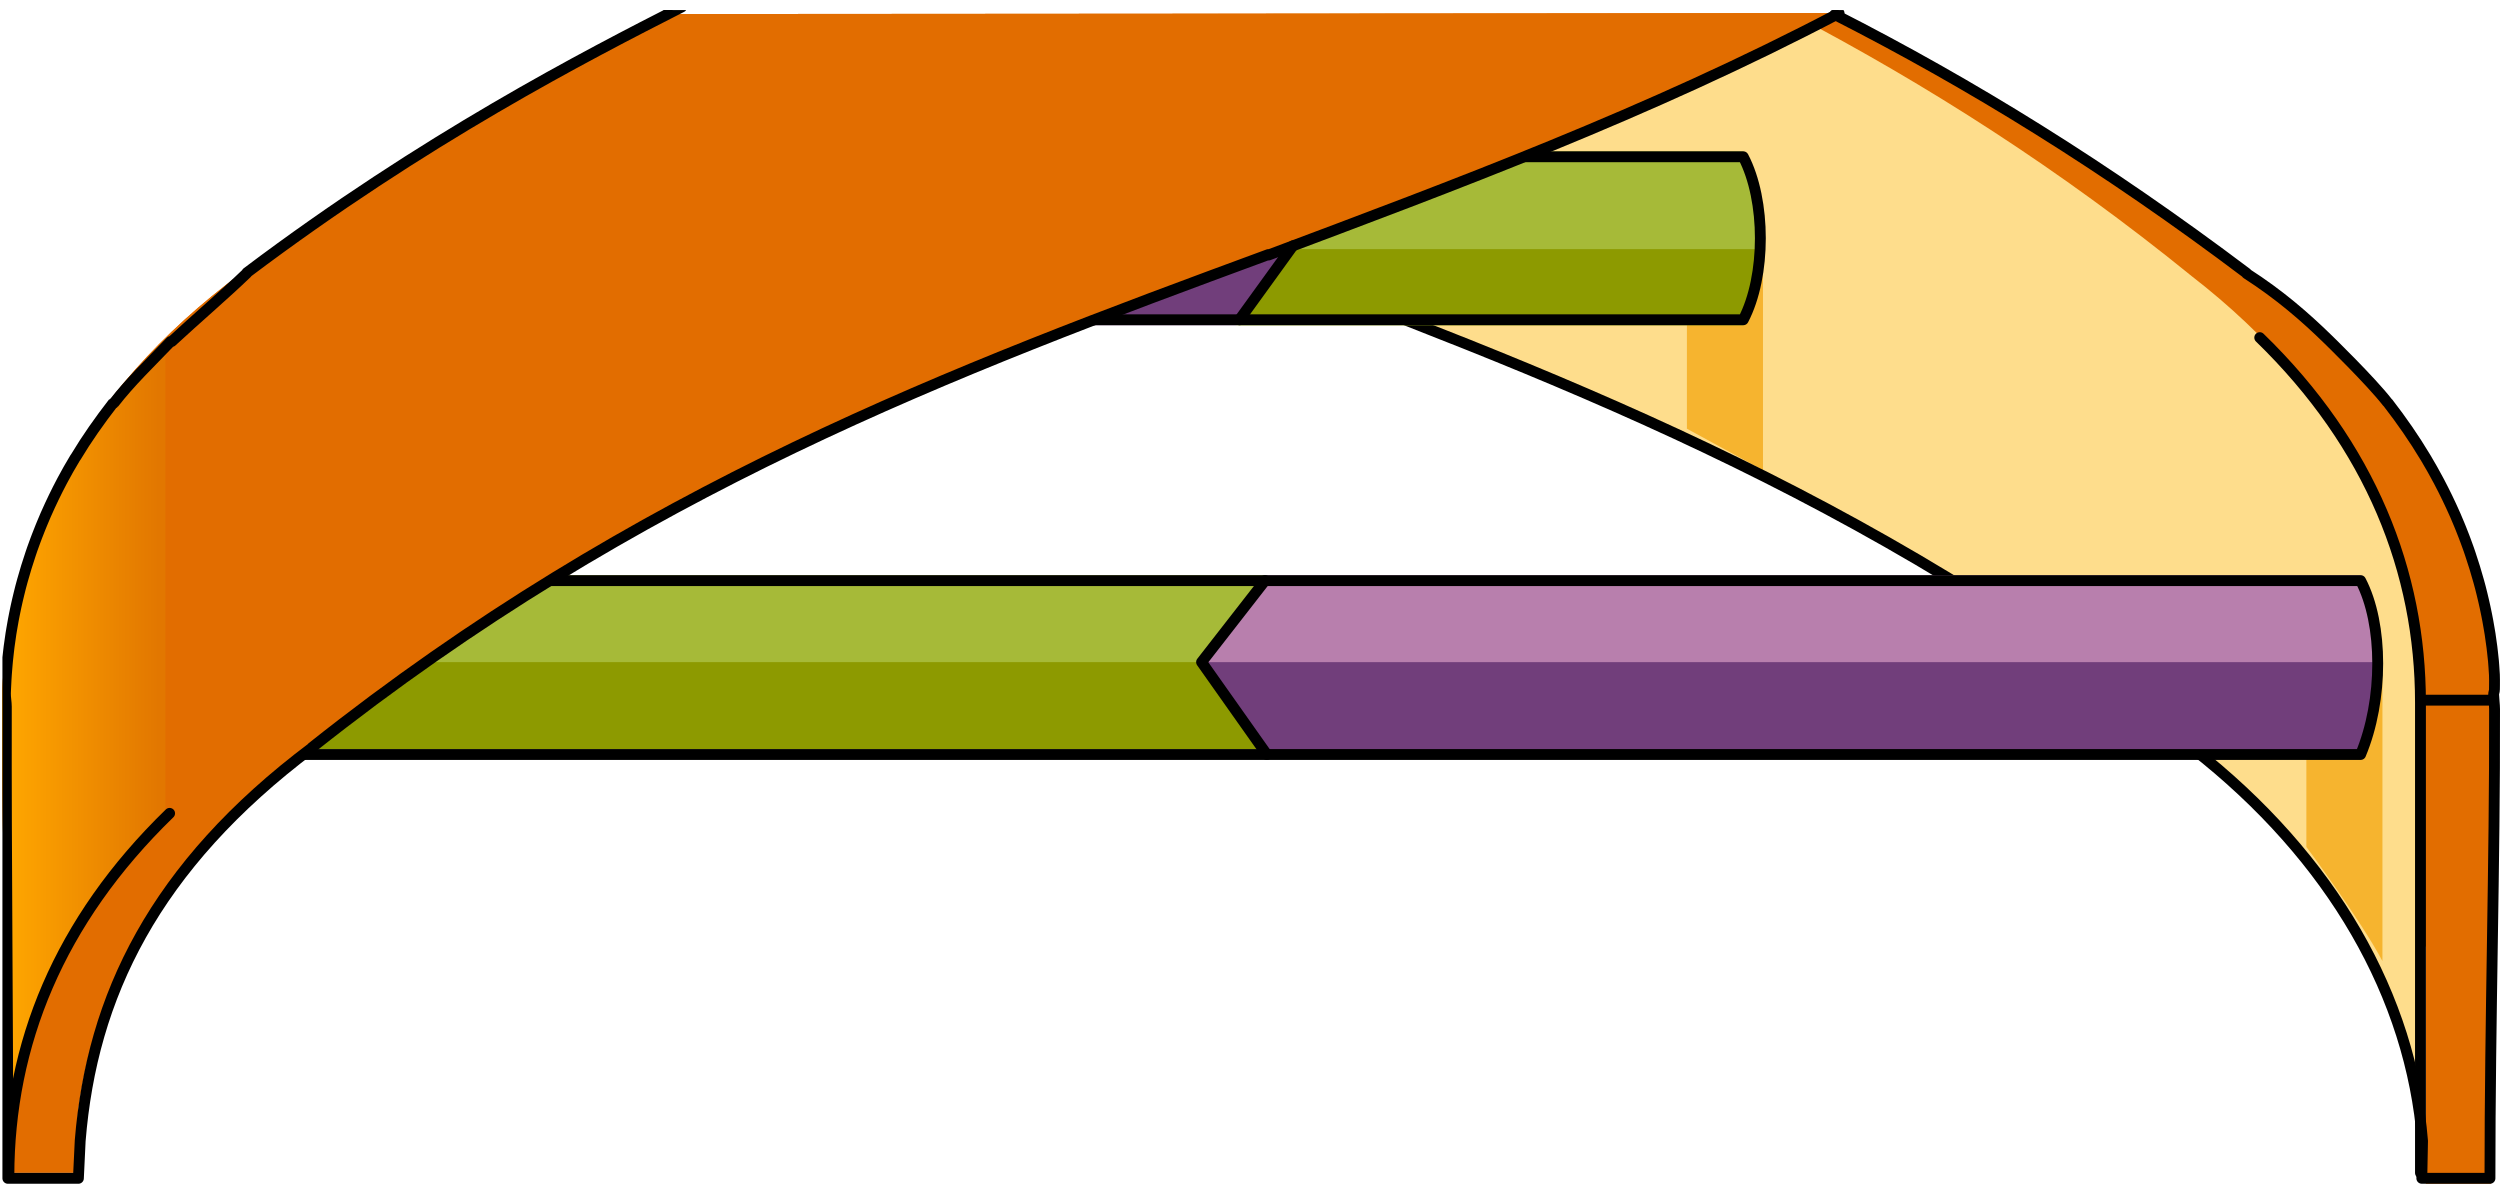
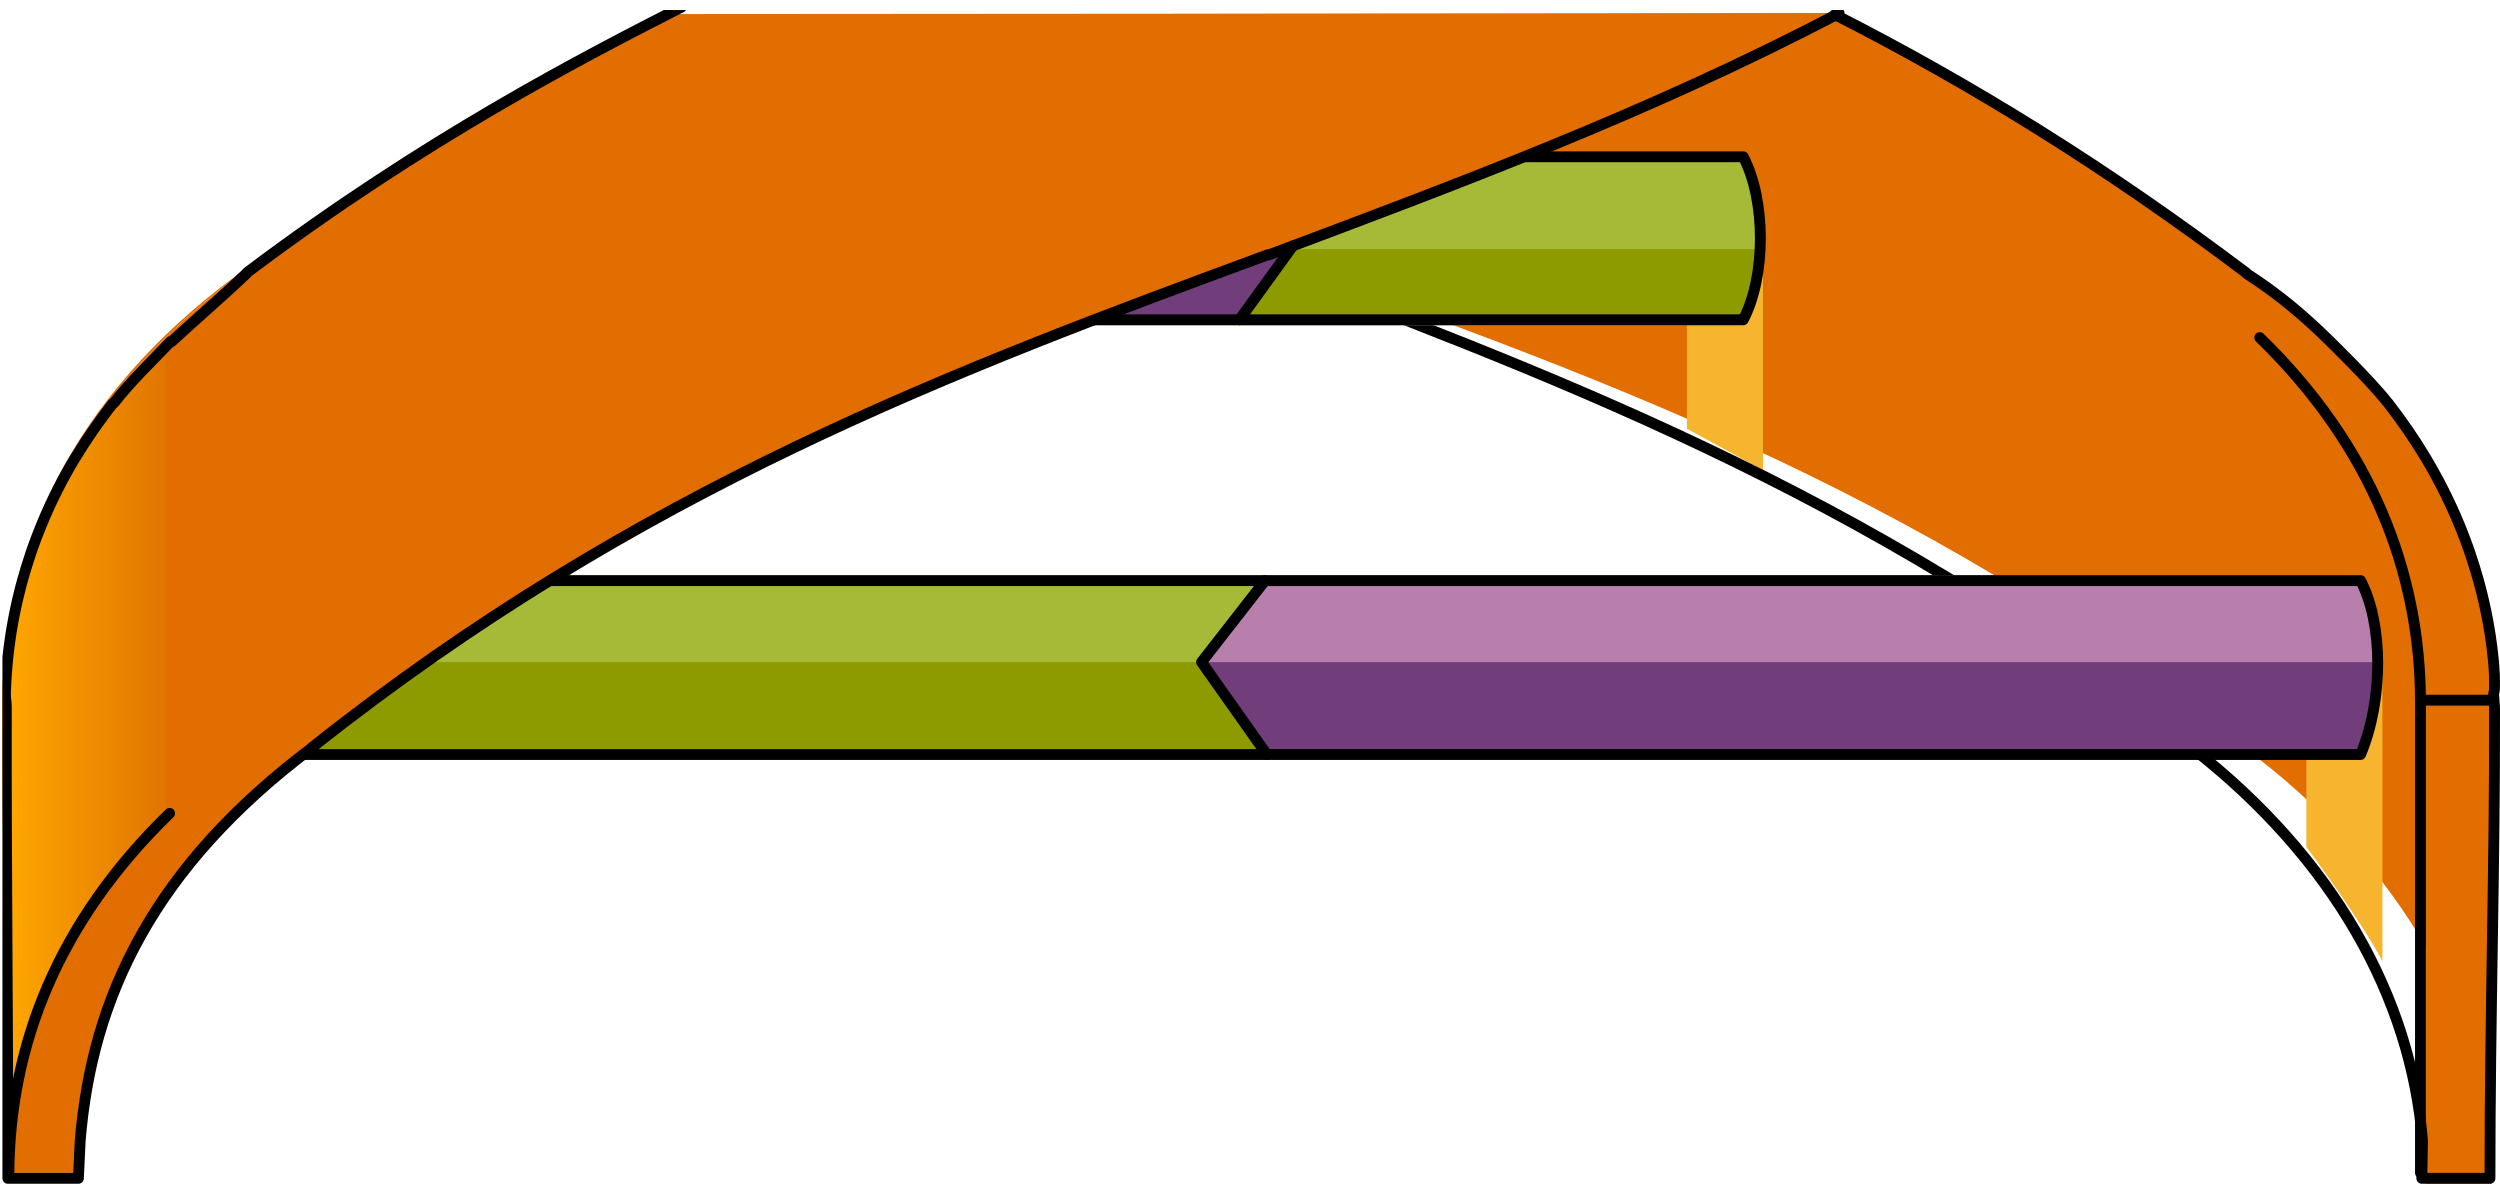
<svg xmlns="http://www.w3.org/2000/svg" xmlns:xlink="http://www.w3.org/1999/xlink" version="1.1" id="Layer_1" x="0px" y="0px" width="230.041px" height="108.925px" viewBox="0 0 230.041 108.925" enable-background="new 0 0 230.041 108.925" xml:space="preserve">
  <g>
    <defs>
      <rect id="SVGID_3_" x="0.223" y="0.925" width="230" height="108" />
    </defs>
    <clipPath id="SVGID_1_">
      <use xlink:href="#SVGID_3_" overflow="visible" />
    </clipPath>
    <g clip-path="url(#SVGID_1_)">
      <path fill="#E26D00" d="M61.188,1.612c18.092,9.161,36.035,15.329,54.035,21.671v-0.045c30,10.695,61,21.533,91,45.375v-0.025    c15,11.085,22.977,25.593,23.01,40.123c-0.033-14.57,0.116-29.137,0.084-43.707c-0.032-14.303-7.395-28.584-22.185-39.6    c-12.62-9.867-25.719-17.736-38.489-24.186" />
      <rect x="223.223" y="68.925" fill="#E26D00" width="6" height="40" />
-       <path fill="#FEDD8C" d="M61.209,1.612c17.406,9.161,35.014,15.329,52.014,21.671v-0.045c29,10.695,58,21.533,88,45.375v-0.025    c14,11.085,21.857,25.593,21.891,40.123c-0.033-14.57-0.014-29.137-0.045-43.707c-0.03-14.303-7.176-28.584-21.405-39.6    c-12.143-9.867-24.36-17.613-36.647-24.063" />
      <polygon fill="#F6B42F" points="155.223,20.925 162.223,20.925 162.223,43.267 155.223,39.449   " />
      <path fill="#F6B42F" d="M212.223,77.931c0,0,5,6.715,7,10.506V61.925h-7V77.931z" />
      <g>
        <path fill="none" stroke="#000000" stroke-linecap="round" stroke-linejoin="round" stroke-miterlimit="10" d="M61.436,1.294     c17.513,9.194,34.287,15.832,52.287,22.217v-0.046c28,10.692,58,21.524,88,45.349v0.027c13,10.147,20.125,22.94,21.19,36.148     l-0.066,3.436h0.043h0.036h0.303h5.872h0.016l0,0c0-15,0.455-28.608,0.423-43.173c-0.001-0.418-0.074-0.925-0.086-1.343     c-0.006-0.136,0.081-0.316,0.075-0.453c-0.011-0.283,0.022-0.588,0.007-0.87c-0.01-0.16,0.003-0.33-0.009-0.49     c-0.019-0.264-0.028-0.532-0.052-0.795c-0.014-0.162-0.021-0.326-0.037-0.488c-0.027-0.274-0.057-0.55-0.089-0.823     c-0.018-0.146-0.031-0.292-0.05-0.437c-0.052-0.402-0.105-0.805-0.169-1.205c-0.02-0.132-0.045-0.263-0.066-0.394     c-0.046-0.279-0.094-0.558-0.146-0.836c-0.034-0.186-0.071-0.369-0.107-0.554c-0.045-0.224-0.091-0.446-0.139-0.67     c-0.043-0.199-0.088-0.398-0.134-0.599c-0.048-0.205-0.097-0.412-0.147-0.619s-0.102-0.414-0.155-0.62     c-0.052-0.195-0.105-0.39-0.159-0.585c-0.229-0.826-0.481-1.651-0.76-2.471c-0.05-0.147-0.099-0.295-0.15-0.442     c-0.087-0.249-0.178-0.497-0.271-0.745c-0.053-0.142-0.105-0.283-0.159-0.424c-0.098-0.256-0.197-0.511-0.301-0.766     c-0.049-0.123-0.101-0.246-0.151-0.369c-0.112-0.272-0.226-0.545-0.345-0.816c-0.023-0.055-0.049-0.108-0.072-0.161     c-0.436-0.987-0.909-1.967-1.421-2.938c-0.027-0.051-0.053-0.101-0.08-0.15c-0.161-0.303-0.326-0.604-0.495-0.905     c-0.037-0.065-0.074-0.132-0.11-0.196c-0.174-0.307-0.351-0.611-0.532-0.916c-0.021-0.035-0.043-0.07-0.064-0.105     c-1.017-1.698-2.17-3.365-3.434-4.998c-0.012-0.015-0.039-0.029-0.051-0.045c-1.541-1.984-5.455-5.787-5.455-5.787     c-2.158-2.107-4.502-4.136-7.502-6.064v-0.037c-13-9.801-25.328-17.396-37.889-23.793" />
        <path fill="none" stroke="#000000" stroke-linecap="round" stroke-linejoin="round" stroke-miterlimit="10" d="M207.933,31.066     c10.237,9.94,14.79,21.581,14.79,33.58v43.279" />
        <line fill="none" stroke="#000000" stroke-linecap="round" stroke-linejoin="round" stroke-miterlimit="10" x1="229.223" y1="64.425" x2="223.223" y2="64.425" />
      </g>
      <path fill="#A6BA38" d="M110.564,60.854l6.005,8.071c-34.543,0-69.086,0-103.63,0c-2.1-5-2.1-11,0-16c34.502,0,69.004,0,103.506,0    L110.564,60.854z" />
      <path fill="#8D9A00" d="M110.745,60.925H11.211c0,0,0.377,4,1.729,8c3.825,0,103.802,0,103.802,0L110.745,60.925z" />
      <path fill="#713E7B" d="M113.532,13.925l6.073,8.116l-5.857,7.884c-33.603,0-10.405,0-44.009,0c-2.1-5-2.1-11,0-16    C103.271,13.925,80.001,13.925,113.532,13.925z" />
      <g>
        <path fill="#A6BA38" d="M119.605,22.242l-6.073-8.316c15.625,0,31.25,0,46.875,0c2.1,5,2.1,11,0,16c-15.454,0-30.908,0-46.361,0     L119.605,22.242z" />
      </g>
      <path fill="#8D9A00" d="M161.911,23.953c-0.169,2.143-0.667,3.973-1.504,5.973c-15.454,0-30.908,0-46.663,0l5.167-7h43.115    L161.911,23.953z" />
      <path fill="none" stroke="#000000" stroke-linecap="round" stroke-linejoin="round" stroke-miterlimit="10" d="M69.739,14.425    c33.531,0,10.262,0,43.793,0c15.625,0,31.25,0,46.875,0c2.1,4,2.1,11,0,15c-15.454,0-30.908,0-46.361,0c0,0-7.877,0-44.307,0    C67.64,25.425,67.64,19.425,69.739,14.425z" />
      <path fill="#B87FAD" d="M116.621,68.925l-6.073-8.116l5.856-7.884c33.604,0,67.207,0,100.81,0c2.1,5,2.1,11,0,16    C183.683,68.925,150.152,68.925,116.621,68.925z" />
      <path fill="#713E7B" d="M116.67,69.217l-6.105-8.292h108.224c0,0-0.114,4.163-0.956,6.521c-0.447,1.255-0.618,1.643-0.618,1.643    L116.67,69.217z" />
      <path fill="none" stroke="#000000" stroke-linecap="round" stroke-linejoin="round" stroke-miterlimit="10" d="M12.939,53.425    c34.489,0,68.977,0,103.465,0c0.014,0,0.027,0,0.041,0c33.59,0,67.18,0,100.769,0c2.1,4,2.1,11,0,16c-33.531,0-67.062,0-100.593,0    h-0.052c-34.543,0-69.086,0-103.63,0C10.84,64.425,10.84,57.425,12.939,53.425z" />
      <g>
        <path fill="#E26D00" d="M61.055,1.294c-12.559,6.21-25.832,13.994-38.832,23.794v0.038c-15,11.08-22.002,25.389-22.033,39.902     c-0.033,14.569,0.567,28.84,0.533,43.408c0.034-14.529,6.5-28.557,21.5-39.641v-0.027c31-23.824,62-34.658,92-45.35v0.047     c18-6.385,36.103-13.117,54.298-22.248" />
        <path fill="#E26D00" d="M65.414,1.341c-12.09,6.21-25.191,13.947-37.191,23.747v0.038c-15,11.08-21.434,25.389-21.465,39.902     c-0.031,14.569,0.053,28.84,0.021,43.408c0.032-14.529,6.444-28.557,21.444-39.641v-0.027c30-23.824,59-34.658,88-45.35v0.047     c17-6.385,34.887-13.117,52.399-22.248" />
-         <path fill="#E26D00" d="M61.055,1.294c-12.559,6.21-25.832,13.994-38.832,23.794v0.038c-15,11.08-22.002,25.389-22.033,39.902     c-0.033,14.569,0.567,28.84,0.533,43.408c0.034-14.529,6.5-28.557,21.5-39.641v-0.027c31-23.824,62-34.658,92-45.35v0.047     c18-6.385,36.103-13.117,54.298-22.248" />
+         <path fill="#E26D00" d="M61.055,1.294c-12.559,6.21-25.832,13.994-38.832,23.794v0.038c-15,11.08-22.002,25.389-22.033,39.902     c0.034-14.529,6.5-28.557,21.5-39.641v-0.027c31-23.824,62-34.658,92-45.35v0.047     c18-6.385,36.103-13.117,54.298-22.248" />
        <polygon fill="#E26D00" points="7.946,83.925 1.044,83.925 0.792,107.925 6.91,107.925    " />
        <linearGradient id="SVGID_2_" gradientUnits="userSpaceOnUse" x1="13838.164" y1="-5005.961" x2="13824.21" y2="-5005.961" gradientTransform="matrix(-1 0 0 -1 13838.875 -4936.149)">
          <stop offset="0" style="stop-color:#FFA700" />
          <stop offset="1" style="stop-color:#E27700" />
        </linearGradient>
        <path fill="url(#SVGID_2_)" d="M0.723,108.437c0.029-12,4.5-23.655,14.5-33.596v-43.65C5.223,41.195,0.218,53.042,0.19,65.029     C0.158,79.598,0.758,93.869,0.723,108.437z" />
      </g>
      <path fill="none" stroke="#000000" stroke-linecap="round" stroke-linejoin="round" stroke-miterlimit="10" d="M62.723,0.646    c-8.789,4.475-23.657,12.123-40,24.442v0.038c-2,1.928-4.765,4.299-6.923,6.299l0,0c-0.001,0-0.098,0-0.098,0    c-1.913,2-3.687,3.684-5.227,5.67c-0.012,0.014-0.048-0.029-0.06-0.014c-1.263,1.631-2.42,3.27-3.437,4.968    c-0.021,0.035-0.046,0.057-0.067,0.092c-0.182,0.304-0.359,0.603-0.532,0.907c-0.037,0.066-0.075,0.128-0.111,0.193    c-0.169,0.301-0.334,0.601-0.495,0.903c-0.027,0.05-0.054,0.1-0.08,0.149c-0.513,0.972-0.986,1.951-1.422,2.938    c-0.023,0.055-0.048,0.107-0.072,0.16c-0.118,0.271-0.231,0.545-0.345,0.818c-0.051,0.123-0.102,0.246-0.151,0.369    c-0.103,0.254-0.203,0.509-0.3,0.764c-0.054,0.142-0.107,0.283-0.16,0.424c-0.092,0.249-0.183,0.498-0.271,0.746    c-0.052,0.147-0.1,0.295-0.15,0.441c-0.278,0.82-0.531,1.645-0.76,2.473c-0.054,0.194-0.107,0.389-0.158,0.584    c-0.054,0.207-0.104,0.413-0.155,0.621c-0.051,0.206-0.101,0.412-0.148,0.619c-0.046,0.199-0.091,0.398-0.134,0.598    c-0.048,0.224-0.093,0.447-0.138,0.67c-0.037,0.185-0.074,0.369-0.108,0.554c-0.052,0.278-0.099,0.557-0.146,0.835    c-0.021,0.132-0.046,0.263-0.066,0.395c-0.063,0.4-0.119,0.803-0.171,1.204c-0.019,0.145-0.033,0.29-0.051,0.436    c-0.032,0.273-0.063,0.548-0.091,0.822c-0.017,0.162-0.03,0.323-0.044,0.485c-0.023,0.264-0.045,0.527-0.063,0.79    c-0.012,0.159-0.022,0.319-0.031,0.479c-0.018,0.283-0.03,0.565-0.042,0.849c-0.005,0.137-0.012,0.272-0.016,0.408    c-0.013,0.418,0.085,0.836,0.083,1.254C0.553,79.593,0.723,93.46,0.723,108.025l0,0v-0.005c0,0.005,0,0.405,0,0.405l0,0H6.91    h0.304l0,0l0,0l0.165-3.459c1.065-13.208,6.772-25.224,21.344-36.17v-0.027c30-23.824,59-34.658,88-45.35v0.047    c17-6.385,34.989-13.055,52.503-22.248" />
      <path fill="none" stroke="#000000" stroke-linecap="round" stroke-linejoin="round" stroke-miterlimit="10" d="M0.817,108.173    c0.028-12.002,4.554-23.392,14.79-33.332" />
      <polyline fill="none" stroke="#000000" stroke-linecap="round" stroke-linejoin="round" stroke-miterlimit="10" points="    116.404,53.425 110.564,60.925 116.569,69.425   " />
      <line fill="none" stroke="#000000" stroke-linecap="round" stroke-linejoin="round" stroke-miterlimit="10" x1="114.046" y1="29.425" x2="118.966" y2="22.624" />
    </g>
  </g>
</svg>